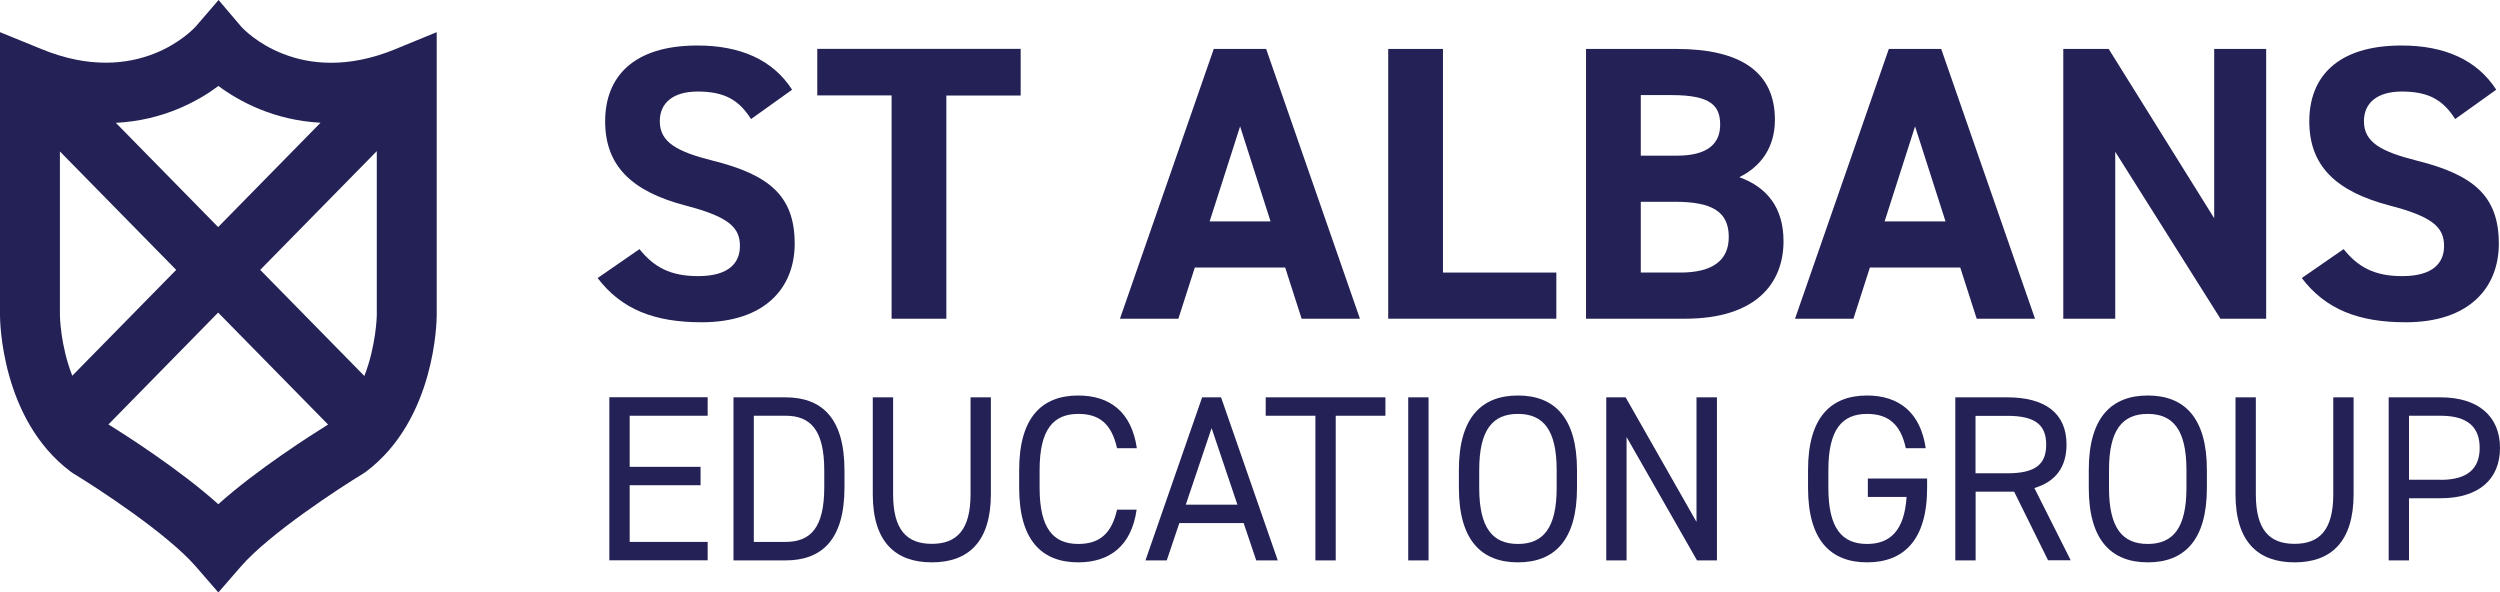
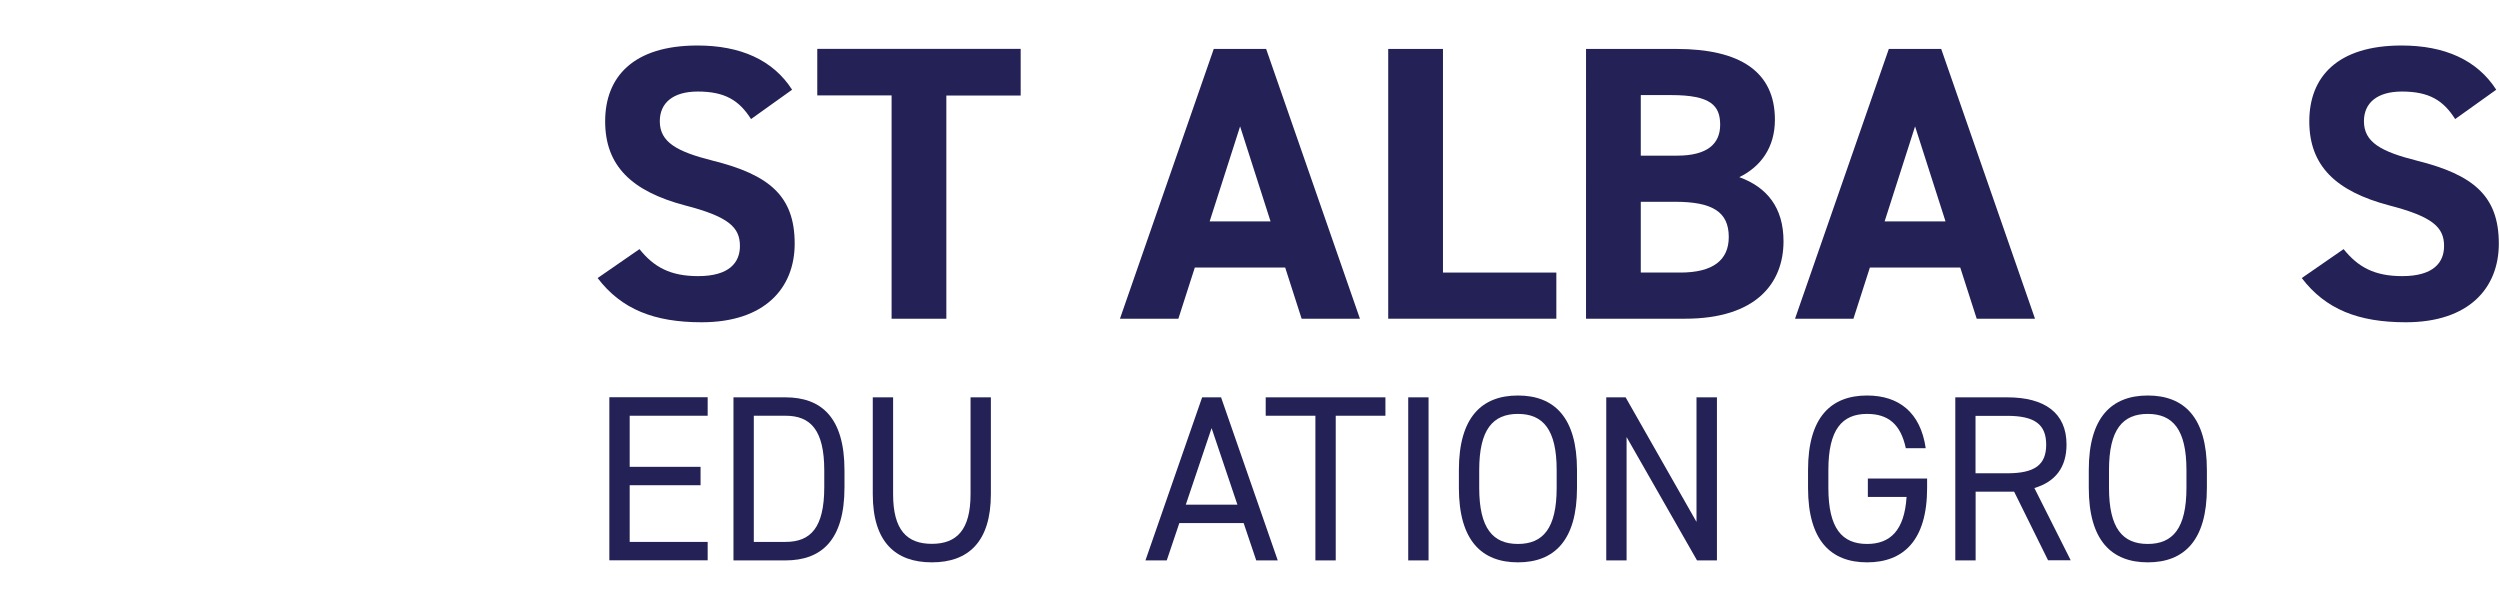
<svg xmlns="http://www.w3.org/2000/svg" id="Prep" viewBox="0 0 232.42 55.06">
  <defs>
    <style>
      .cls-1 {
        fill: #232155;
      }
    </style>
  </defs>
  <g>
    <path class="cls-1" d="M69.81,11.05c-1.09-1.71-2.4-2.54-4.94-2.54-2.29,0-3.53,1.05-3.53,2.76,0,1.96,1.6,2.83,4.94,3.67,5.23,1.31,7.6,3.27,7.6,7.71,0,4.11-2.76,7.31-8.65,7.31-4.4,0-7.45-1.2-9.67-4.11l3.89-2.69c1.34,1.67,2.87,2.51,5.45,2.51,2.91,0,3.89-1.27,3.89-2.8,0-1.74-1.05-2.73-5.12-3.78-4.94-1.31-7.41-3.67-7.41-7.81s2.62-7.05,8.58-7.05c4,0,7.02,1.34,8.8,4.11l-3.82,2.73Z" />
    <path class="cls-1" d="M94.89,4.55v4.33h-6.91v20.75h-5.09V8.87h-6.91v-4.33h18.9Z" />
    <path class="cls-1" d="M104.12,29.63l8.72-25.08h4.87l8.72,25.08h-5.42l-1.53-4.76h-8.4l-1.53,4.76h-5.45ZM112.45,20.58h5.67l-2.83-8.83-2.83,8.83Z" />
    <path class="cls-1" d="M134.15,25.34h10.54v4.29h-15.63V4.55h5.09v20.79Z" />
    <path class="cls-1" d="M155.85,4.55c5.92,0,9.16,2.11,9.16,6.58,0,2.58-1.31,4.36-3.31,5.34,2.58.94,4.11,2.83,4.11,5.96,0,3.89-2.54,7.2-9.16,7.2h-9.2V4.55h8.4ZM152.54,14.47h3.38c2.8,0,4-1.09,4-2.87s-.87-2.76-4.54-2.76h-2.84v5.63ZM152.54,25.34h3.67c3.05,0,4.51-1.16,4.51-3.31,0-2.36-1.56-3.27-4.98-3.27h-3.2v6.58Z" />
    <path class="cls-1" d="M166.88,29.63l8.72-25.08h4.87l8.72,25.08h-5.42l-1.53-4.76h-8.4l-1.53,4.76h-5.45ZM175.2,20.58h5.67l-2.83-8.83-2.83,8.83Z" />
-     <path class="cls-1" d="M210.68,4.55v25.08h-4.25l-9.78-15.52v15.52h-4.83V4.55h4.22l9.81,15.74V4.55h4.83Z" />
    <path class="cls-1" d="M228.24,11.05c-1.09-1.71-2.4-2.54-4.94-2.54-2.29,0-3.53,1.05-3.53,2.76,0,1.96,1.6,2.83,4.94,3.67,5.23,1.31,7.6,3.27,7.6,7.71,0,4.11-2.76,7.31-8.65,7.31-4.4,0-7.45-1.2-9.67-4.11l3.89-2.69c1.34,1.67,2.87,2.51,5.45,2.51,2.91,0,3.89-1.27,3.89-2.8,0-1.74-1.05-2.73-5.12-3.78-4.94-1.31-7.41-3.67-7.41-7.81s2.62-7.05,8.58-7.05c4,0,7.02,1.34,8.8,4.11l-3.82,2.73Z" />
  </g>
  <g>
    <path class="cls-1" d="M65.79,36.94v1.71h-7.25v4.75h6.59v1.71h-6.59v5.27h7.25v1.71h-9.14v-15.16h9.14Z" />
    <path class="cls-1" d="M68.19,52.1v-15.16h4.83c3.36,0,5.49,1.89,5.49,6.79v1.58c0,4.9-2.13,6.79-5.49,6.79h-4.83ZM76.63,45.31v-1.58c0-3.76-1.28-5.08-3.6-5.08h-2.95v11.73h2.95c2.33,0,3.6-1.32,3.6-5.08Z" />
    <path class="cls-1" d="M92.12,36.94v8.99c0,4.48-2.13,6.35-5.49,6.35s-5.49-1.87-5.49-6.33v-9.01h1.89v9.01c0,3.32,1.28,4.61,3.6,4.61s3.6-1.3,3.6-4.61v-9.01h1.89Z" />
-     <path class="cls-1" d="M103.85,41.67c-.53-2.37-1.74-3.19-3.6-3.19-2.33,0-3.6,1.45-3.6,5.21v1.67c0,3.76,1.27,5.21,3.6,5.21,1.98,0,3.1-.97,3.6-3.19h1.82c-.48,3.41-2.55,4.9-5.43,4.9-3.36,0-5.49-2.02-5.49-6.92v-1.67c0-4.9,2.13-6.92,5.49-6.92,2.99,0,4.97,1.58,5.45,4.9h-1.85Z" />
    <path class="cls-1" d="M106.49,52.1l5.27-15.16h1.76l5.27,15.16h-2l-1.17-3.47h-5.98l-1.17,3.47h-2ZM110.25,46.92h4.79l-2.4-7.12-2.4,7.12Z" />
    <path class="cls-1" d="M128.8,36.94v1.71h-4.62v13.45h-1.89v-13.45h-4.62v-1.71h11.12Z" />
    <path class="cls-1" d="M132.81,52.1h-1.89v-15.16h1.89v15.16Z" />
    <path class="cls-1" d="M141.12,52.28c-3.36,0-5.49-2.02-5.49-6.92v-1.67c0-4.9,2.13-6.92,5.49-6.92s5.49,2.02,5.49,6.92v1.67c0,4.9-2.13,6.92-5.49,6.92ZM137.52,45.36c0,3.76,1.27,5.21,3.6,5.21s3.6-1.45,3.6-5.21v-1.67c0-3.76-1.27-5.21-3.6-5.21s-3.6,1.45-3.6,5.21v1.67Z" />
    <path class="cls-1" d="M159.62,36.94v15.16h-1.85l-6.55-11.47v11.47h-1.89v-15.16h1.8l6.59,11.58v-11.58h1.89Z" />
    <path class="cls-1" d="M179.16,44.48v.88c0,4.9-2.22,6.92-5.58,6.92s-5.49-2.02-5.49-6.92v-1.67c0-4.9,2.13-6.92,5.49-6.92,2.94,0,4.97,1.56,5.45,4.9h-1.85c-.48-2.26-1.67-3.19-3.6-3.19-2.33,0-3.6,1.45-3.6,5.21v1.67c0,3.76,1.27,5.21,3.6,5.21,2.13,0,3.47-1.23,3.67-4.37h-3.6v-1.71h5.52Z" />
    <path class="cls-1" d="M190.41,52.1l-3.16-6.39h-3.58v6.39h-1.89v-15.16h4.83c3.49,0,5.51,1.45,5.51,4.39,0,2.13-1.05,3.47-2.99,4.04l3.38,6.72h-2.11ZM186.61,44c2.57,0,3.62-.79,3.62-2.66s-1.05-2.68-3.62-2.68h-2.95v5.34h2.95Z" />
    <path class="cls-1" d="M199.68,52.28c-3.36,0-5.49-2.02-5.49-6.92v-1.67c0-4.9,2.13-6.92,5.49-6.92s5.49,2.02,5.49,6.92v1.67c0,4.9-2.13,6.92-5.49,6.92ZM196.07,45.36c0,3.76,1.27,5.21,3.6,5.21s3.6-1.45,3.6-5.21v-1.67c0-3.76-1.27-5.21-3.6-5.21s-3.6,1.45-3.6,5.21v1.67Z" />
-     <path class="cls-1" d="M218.81,36.94v8.99c0,4.48-2.13,6.35-5.49,6.35s-5.49-1.87-5.49-6.33v-9.01h1.89v9.01c0,3.32,1.27,4.61,3.6,4.61s3.6-1.3,3.6-4.61v-9.01h1.89Z" />
-     <path class="cls-1" d="M223.96,46.32v5.78h-1.89v-15.16h4.83c3.49,0,5.52,1.76,5.52,4.7s-2,4.68-5.52,4.68h-2.94ZM226.9,44.61c2.57,0,3.63-1.1,3.63-2.97s-1.05-2.99-3.63-2.99h-2.94v5.95h2.94Z" />
  </g>
-   <path class="cls-1" d="M36.76,4.57c-8.94,3.67-14.05-1.77-14.35-2.11l-2.09-2.46-2.11,2.45c-.21.24-5.34,5.82-14.36,2.11L0,2.99v26.33c0,.39.07,9.65,6.56,14.52l.23.16c2.28,1.38,8.76,5.61,11.41,8.66l2.1,2.42,2.1-2.42c2.65-3.05,9.14-7.28,11.41-8.66l.23-.16c6.48-4.87,6.56-14.13,6.56-14.52V2.99l-3.85,1.58ZM33.87,34.95l-9.68-9.86,10.84-11.04v15.27s-.05,2.81-1.16,5.64ZM20.3,7.99c1.94,1.44,5.16,3.19,9.5,3.42l-9.52,9.7-9.51-9.69c4.36-.22,7.59-1.98,9.53-3.42ZM6.72,34.93c-1.11-2.82-1.15-5.58-1.15-5.62v-15.23l10.81,11.01-9.66,9.84ZM20.3,46.88c-3.63-3.26-8.73-6.5-10.22-7.42l10.2-10.4,10.22,10.41c-1.51.94-6.59,4.16-10.2,7.4Z" />
</svg>